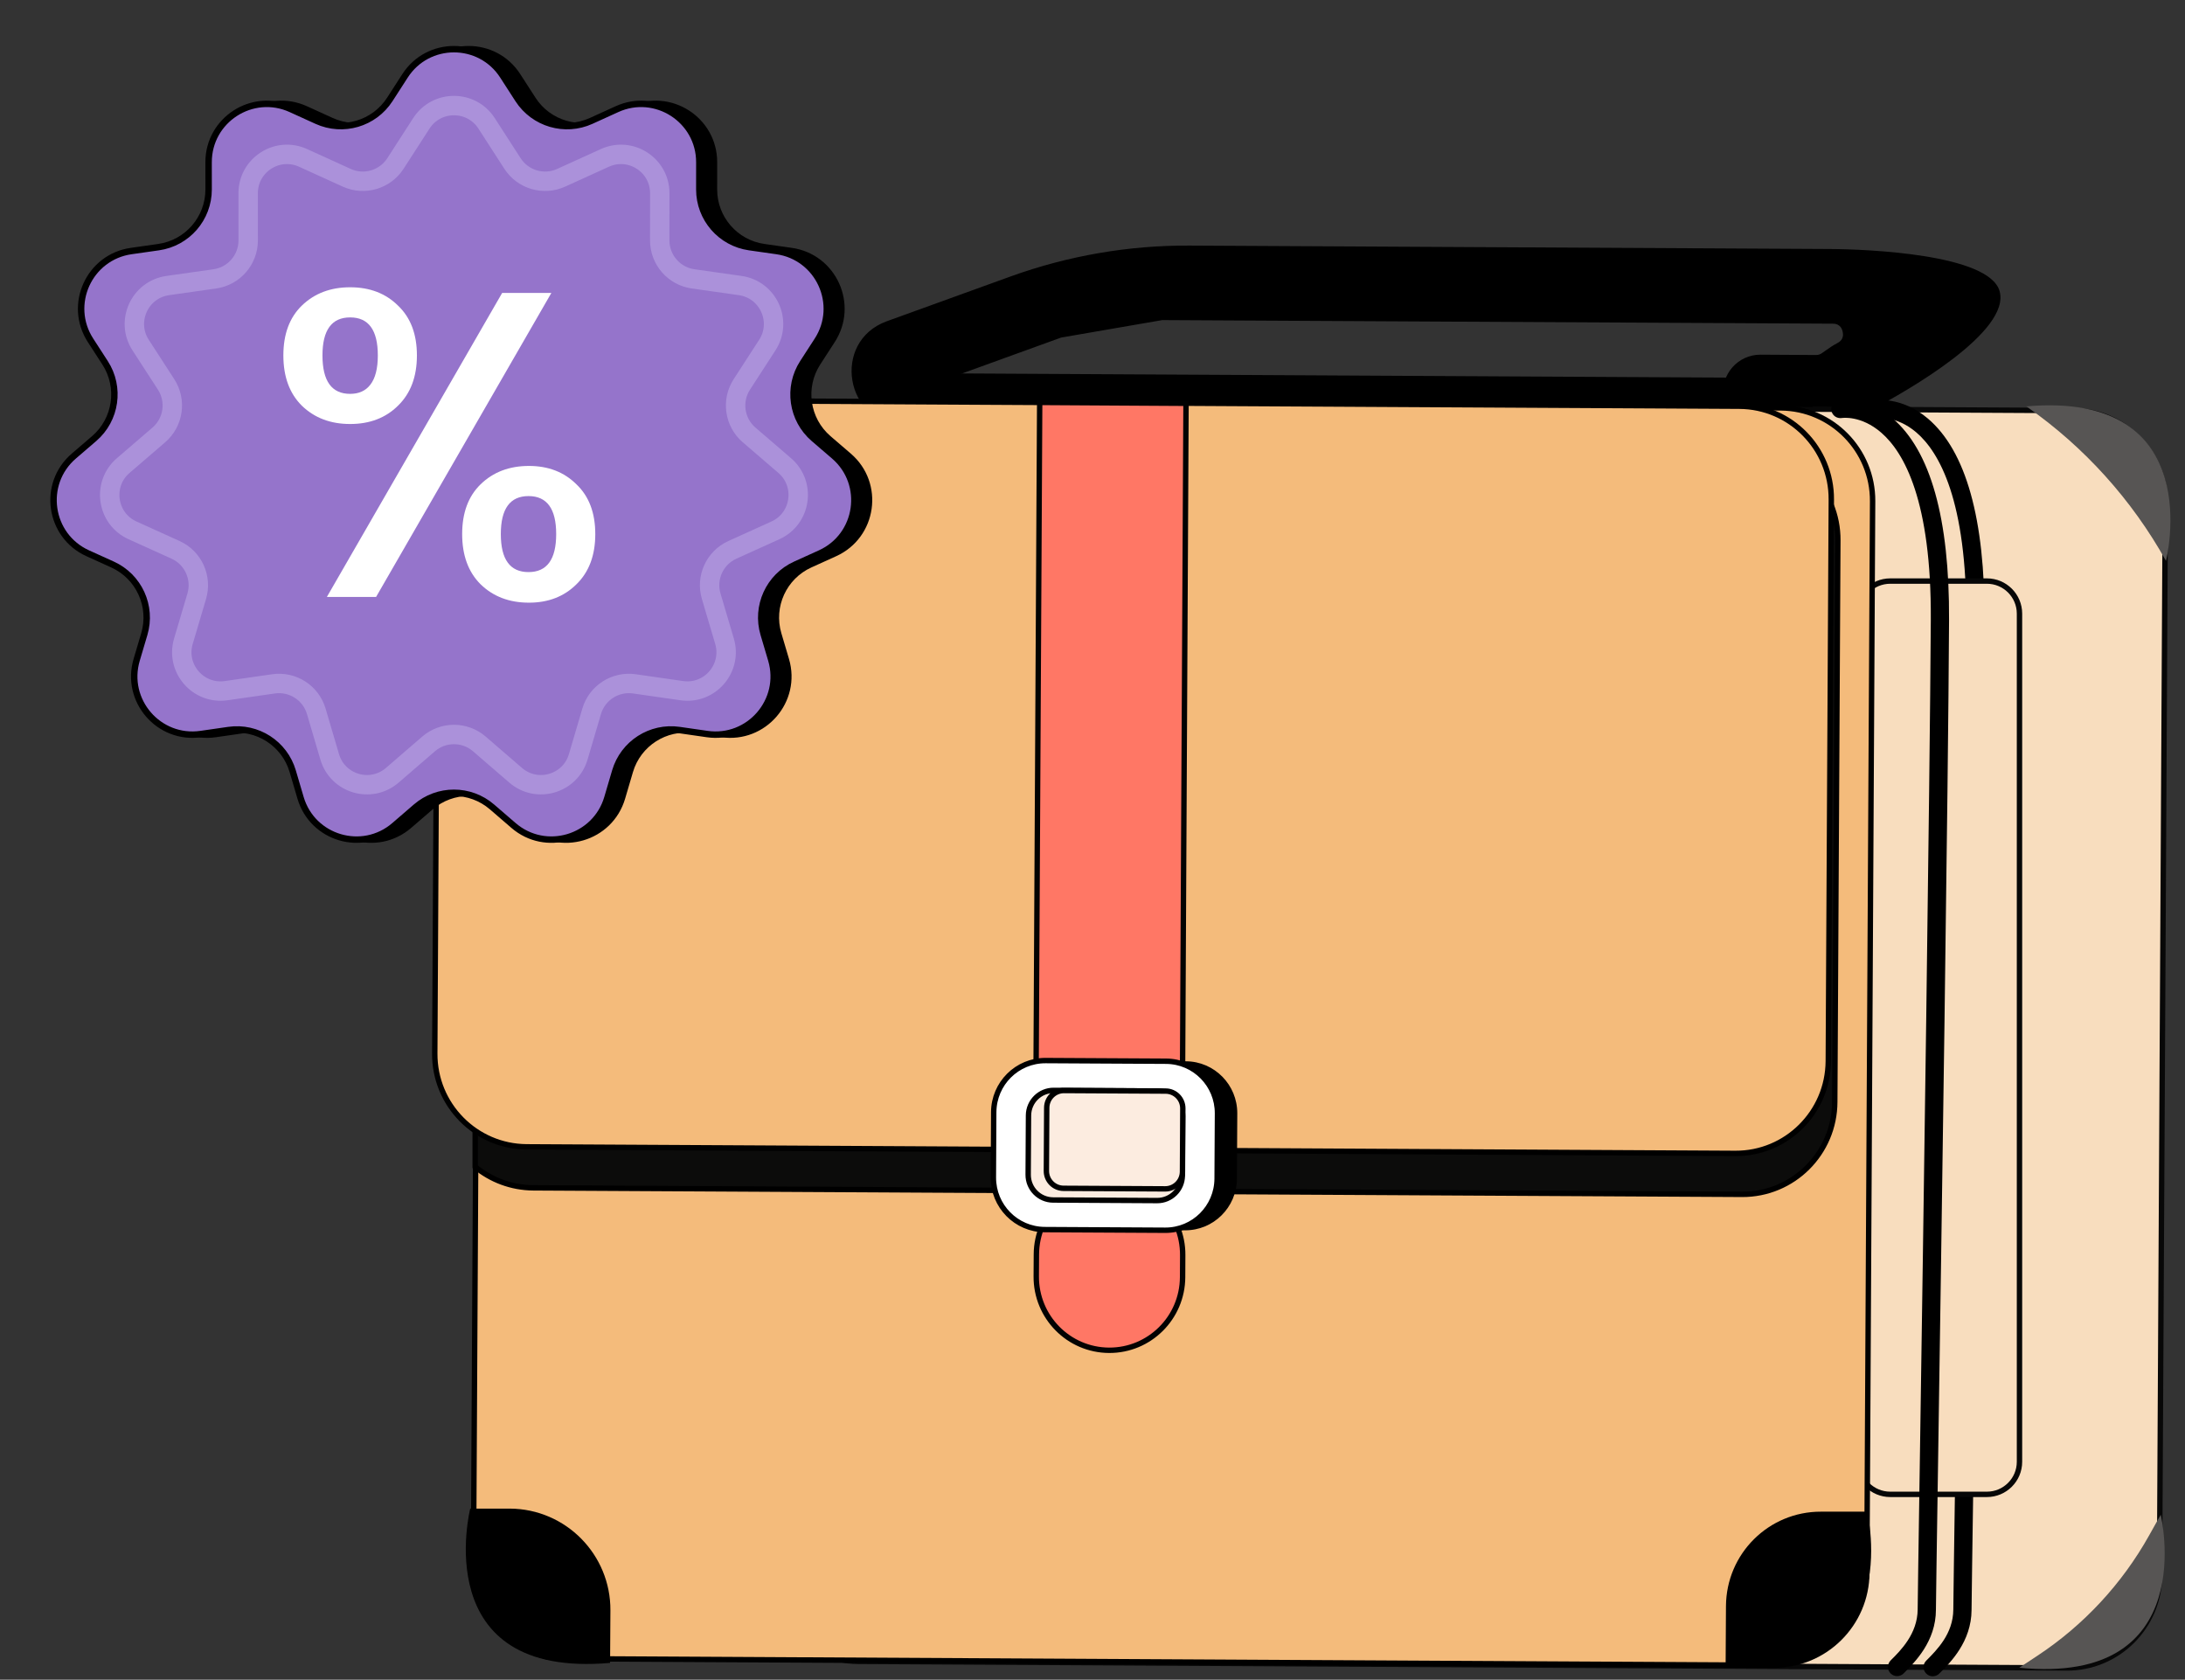
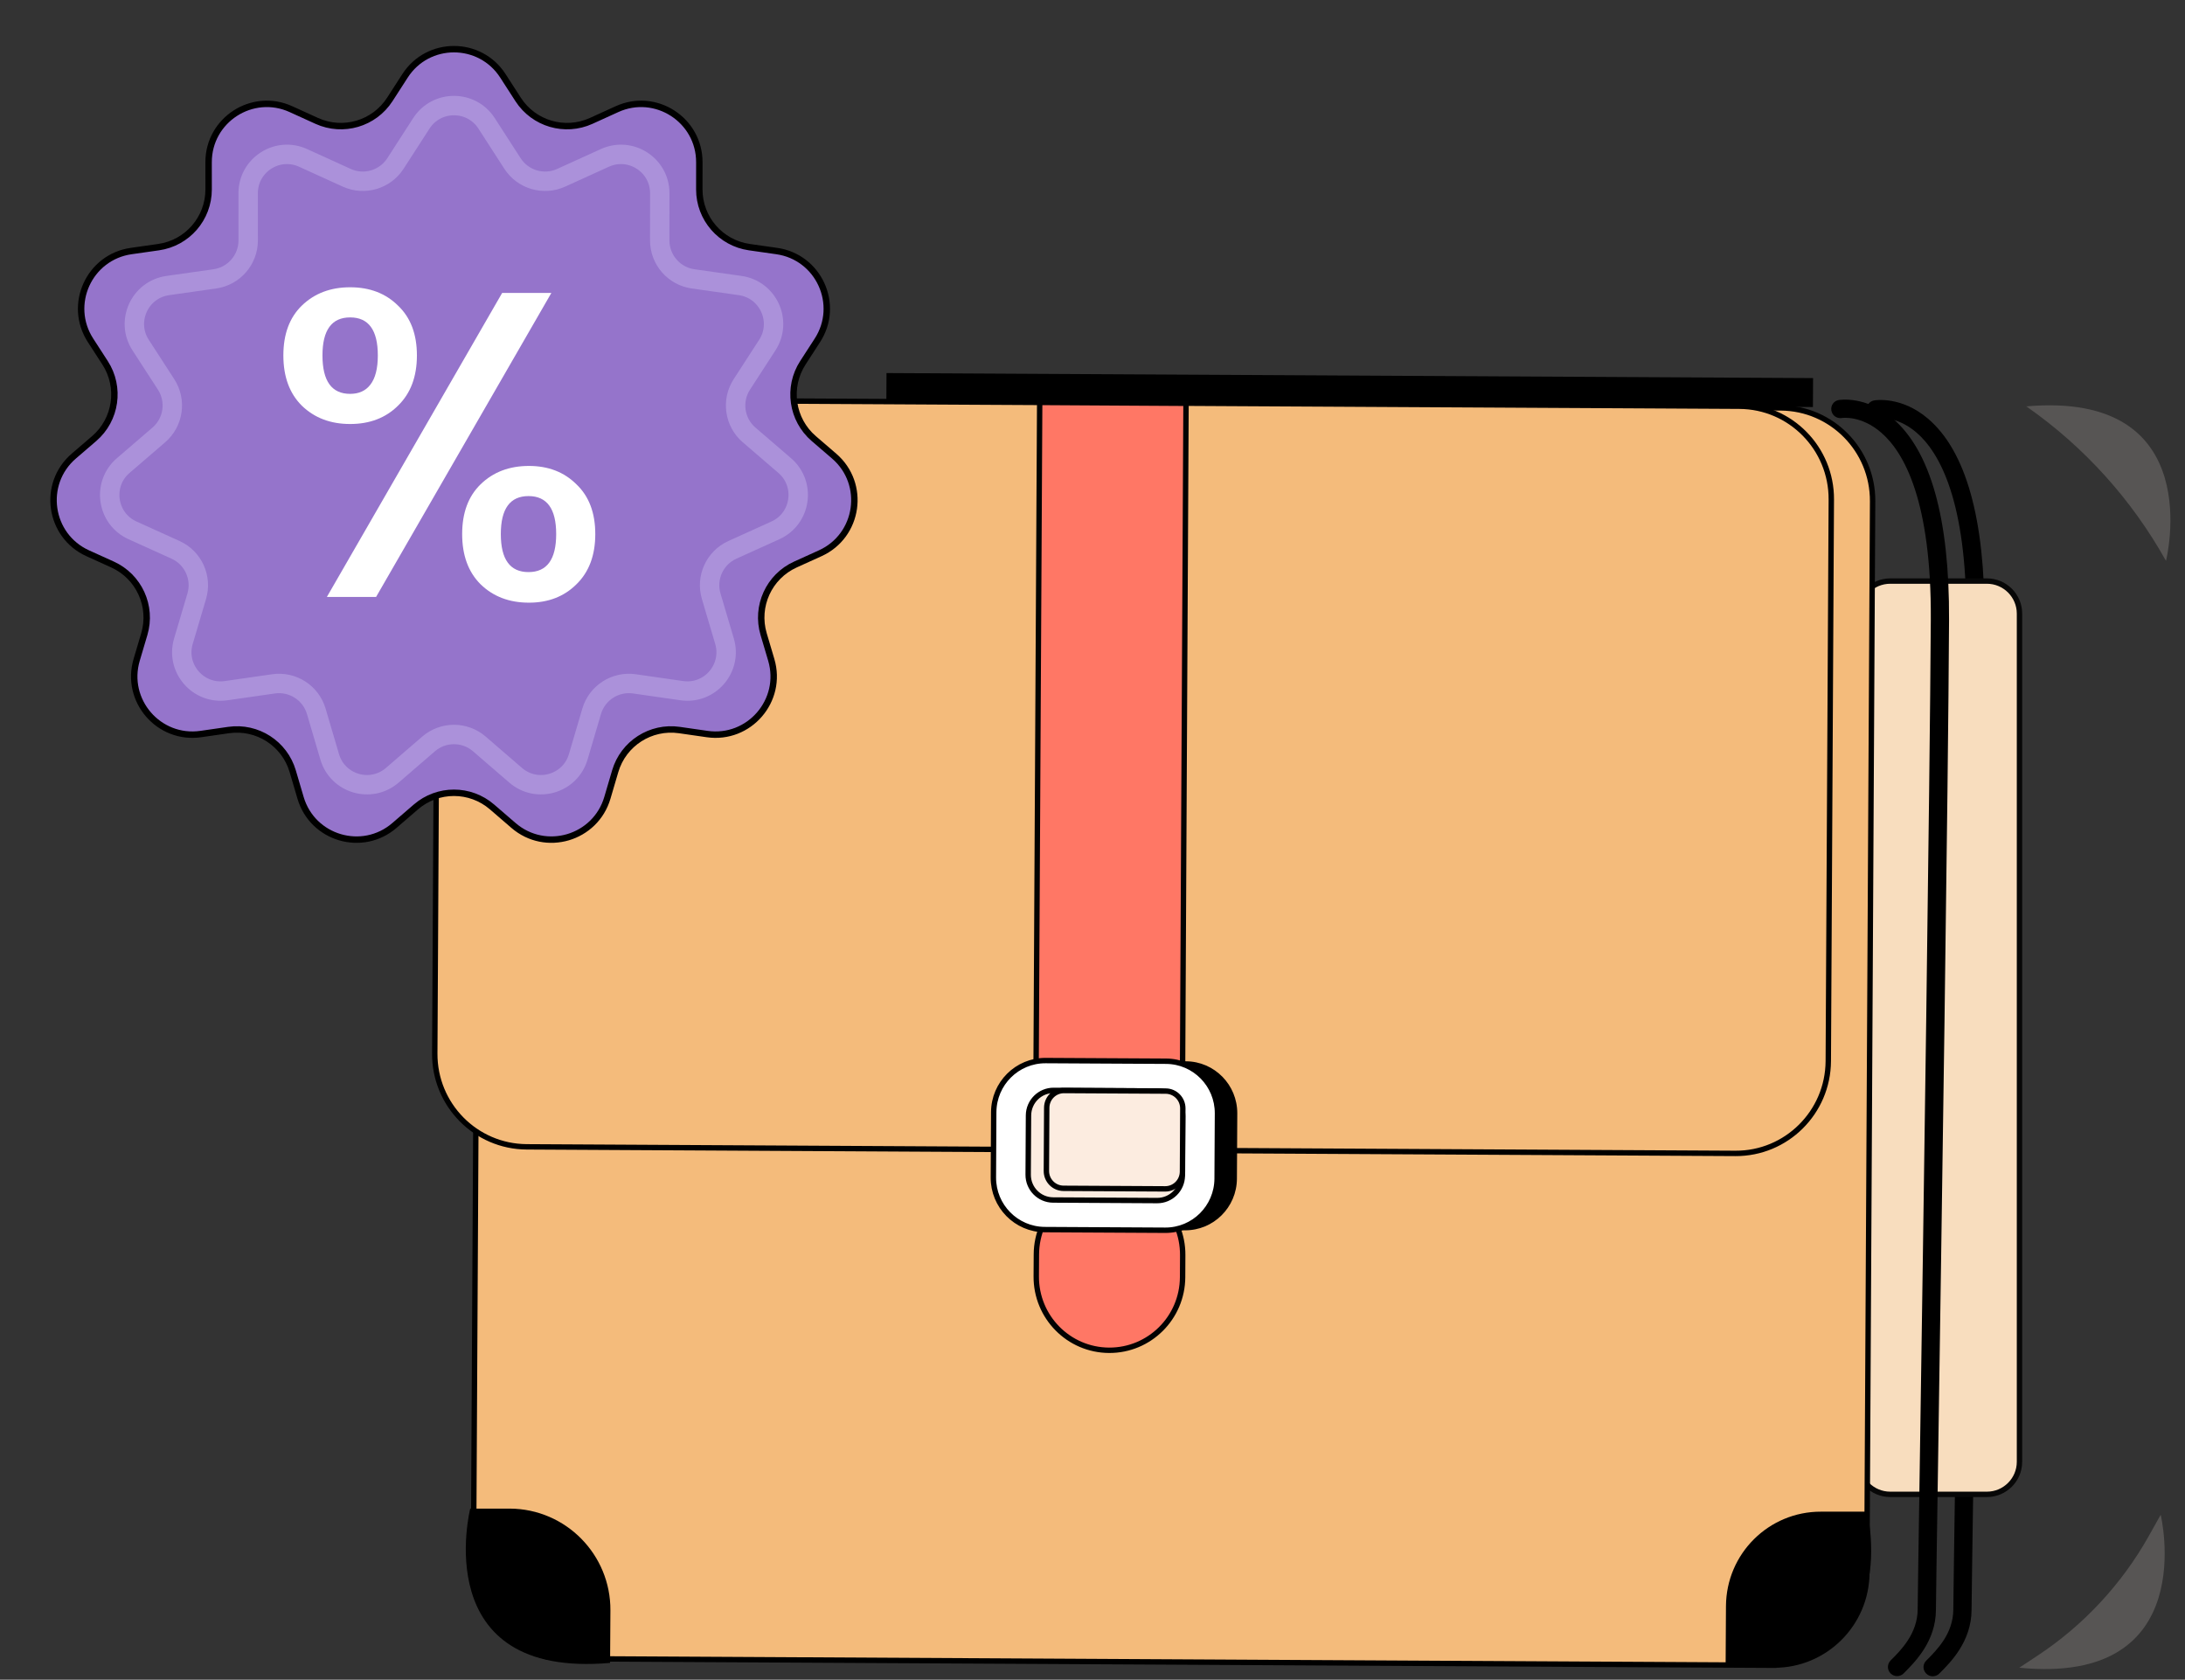
<svg xmlns="http://www.w3.org/2000/svg" width="134" height="103" viewBox="0 0 134 103" fill="none">
  <rect x="0" y="0" width="134" height="103" fill="#333333" stroke="none" />
-   <path d="M111.215 26.359L108.119 26.338C106.947 26.338 105.849 25.529 105.692 24.364C105.504 22.946 106.592 21.749 107.962 21.749L111.372 21.77C111.508 21.77 111.644 21.728 111.748 21.644L111.989 21.476C112.208 21.318 112.428 21.171 112.669 21.045C112.784 20.982 113.118 20.814 113.003 20.331C112.888 19.848 112.512 19.848 112.386 19.848L71.281 19.628C69.2 19.985 67.16 20.342 65.079 20.699L58.092 23.23C58.134 23.408 58.155 23.587 58.155 23.776C58.155 25.036 57.12 26.065 55.865 26.055H55.467C51.827 26.034 50.959 20.951 54.379 19.701L61.983 16.95C65.508 15.679 69.221 15.038 72.955 15.059L112.198 15.269C114.53 15.28 121.967 15.584 122.626 17.842C123.347 20.31 117.02 23.954 114.781 25.12L114.478 25.33C113.526 26.002 112.386 26.359 111.225 26.359H111.215Z" fill="black" />
-   <path d="M126.737 102.28L52.625 101.877C49.497 101.86 46.969 99.294 46.986 96.154L47.341 30.436C47.358 27.296 49.913 24.758 53.04 24.774L127.153 25.177C130.28 25.194 132.808 27.76 132.791 30.9L132.437 96.618C132.42 99.758 129.865 102.297 126.737 102.28Z" fill="#F8DDBE" stroke="#070707" stroke-width="0.331" stroke-miterlimit="10" />
  <path d="M123.839 102.265L124.968 101.519C127.792 99.65 130.135 97.129 131.798 94.157L132.509 92.887C132.509 92.887 135.04 103.378 123.828 102.265H123.839Z" fill="#575554" />
  <path d="M124.257 24.91L124.33 24.962C127.834 27.419 130.742 30.643 132.834 34.392C132.834 34.392 135.48 23.933 124.257 24.92V24.91Z" fill="#575554" />
  <path d="M118.525 102.791C118.379 102.791 118.243 102.738 118.128 102.623C117.908 102.402 117.908 102.055 118.128 101.835C118.787 101.173 119.78 100.186 119.791 98.705C119.791 98.254 119.843 94.841 119.916 89.789C120.136 75.318 120.533 48.381 120.586 38.026C120.627 30.696 118.933 27.714 117.511 26.506C116.287 25.466 115.136 25.645 115.126 25.645C114.823 25.708 114.54 25.498 114.488 25.193C114.436 24.889 114.634 24.605 114.938 24.553C115 24.542 116.601 24.28 118.232 25.666C120.565 27.651 121.736 31.809 121.705 38.047C121.652 48.402 121.244 75.339 121.035 89.821C120.962 94.862 120.91 98.275 120.91 98.726C120.899 100.669 119.613 101.95 118.923 102.633C118.818 102.738 118.672 102.791 118.525 102.791Z" fill="black" />
  <path d="M121.85 35.631H115.924C114.819 35.631 113.924 36.526 113.924 37.631V89.636C113.924 90.741 114.819 91.636 115.924 91.636H121.85C122.954 91.636 123.85 90.741 123.85 89.636V37.631C123.85 36.526 122.954 35.631 121.85 35.631Z" fill="#F8DDBE" stroke="#070707" stroke-width="0.331" stroke-miterlimit="10" />
  <path d="M116.34 102.78C116.193 102.78 116.057 102.727 115.942 102.612C115.723 102.391 115.733 102.044 115.942 101.824C116.559 101.215 117.595 100.186 117.605 98.694C117.605 98.253 117.658 94.966 117.731 90.094C117.951 75.538 118.348 48.444 118.411 38.016C118.453 30.727 116.779 27.745 115.367 26.527C114.143 25.466 112.993 25.623 112.951 25.634C112.637 25.676 112.365 25.476 112.313 25.172C112.261 24.867 112.459 24.584 112.763 24.531C112.826 24.521 114.415 24.258 116.057 25.645C118.39 27.629 119.561 31.788 119.53 38.026C119.478 48.454 119.07 75.559 118.85 90.115C118.777 94.987 118.725 98.264 118.725 98.705C118.725 100.658 117.428 101.929 116.737 102.622C116.633 102.727 116.486 102.78 116.35 102.78H116.34Z" fill="black" />
  <path d="M111.191 23.185L54.367 22.876L54.358 24.651L111.182 24.959L111.191 23.185Z" fill="black" />
  <path d="M108.788 102.115L34.675 101.712C31.548 101.695 29.02 99.129 29.037 95.989L29.391 30.271C29.408 27.131 31.964 24.593 35.091 24.61L109.204 25.012C112.331 25.029 114.859 27.595 114.842 30.735L114.488 96.443C114.471 99.583 111.916 102.121 108.788 102.104L108.788 102.115Z" fill="#F4BB7B" stroke="black" stroke-width="0.331" stroke-miterlimit="10" />
  <path d="M105.828 102.096L105.849 98.484C105.87 95.27 108.474 92.687 111.675 92.697H114.509C114.509 92.697 117.04 103.21 105.828 102.096Z" fill="black" />
  <path d="M37.415 101.971L37.435 98.757C37.456 95.323 34.695 92.53 31.275 92.509H28.838C28.838 92.509 26.192 102.958 37.415 101.971Z" fill="black" />
-   <path d="M107.062 27.42L32.948 27.02C31.483 27.02 30.155 27.567 29.141 28.47V71.548C30.113 72.346 31.348 72.829 32.707 72.84L106.821 73.239C109.959 73.26 112.511 70.718 112.521 67.568L112.71 33.143C112.731 29.992 110.199 27.43 107.062 27.42Z" fill="#0C0C0B" stroke="black" stroke-width="0.331" stroke-miterlimit="10" />
  <path d="M32.301 70.325L106.424 70.728C109.555 70.745 112.107 68.21 112.124 65.067L112.309 30.632C112.326 27.489 109.802 24.927 106.671 24.91L32.548 24.507C29.417 24.49 26.865 27.024 26.848 30.168L26.663 64.603C26.646 67.746 29.17 70.308 32.301 70.325Z" fill="#F4BB7B" stroke="black" stroke-width="0.331" stroke-miterlimit="10" />
  <path d="M63.551 78.272C63.538 80.76 65.536 82.787 68.014 82.801C70.492 82.814 72.512 80.808 72.525 78.32L72.532 76.966C72.546 74.477 70.548 72.449 68.07 72.436C65.592 72.422 63.572 74.429 63.559 76.917L63.551 78.272Z" fill="#FF7765" stroke="#020202" stroke-width="0.331" stroke-miterlimit="10" />
  <path d="M63.761 24.678L72.735 24.731L72.505 69.132L63.521 69.08L63.761 24.678Z" fill="#FF7765" stroke="#020202" stroke-width="0.331" stroke-miterlimit="10" />
  <path d="M65.287 75.404L72.671 75.444C74.421 75.453 75.847 74.036 75.857 72.279L75.879 68.278C75.888 66.52 74.477 65.088 72.727 65.079L65.343 65.039C63.592 65.029 62.166 66.446 62.156 68.203L62.135 72.204C62.125 73.962 63.536 75.394 65.287 75.404Z" fill="black" />
  <path d="M64.073 75.4L71.457 75.44C73.207 75.449 74.634 74.032 74.643 72.275L74.665 68.274C74.674 66.517 73.263 65.084 71.513 65.075L64.129 65.035C62.378 65.025 60.952 66.442 60.942 68.199L60.921 72.201C60.911 73.958 62.323 75.39 64.073 75.4Z" fill="white" stroke="black" stroke-width="0.331" stroke-miterlimit="10" />
  <path d="M64.585 73.585L70.965 73.62C71.814 73.624 72.506 72.937 72.51 72.084L72.53 68.451C72.534 67.598 71.85 66.903 71.001 66.899L64.621 66.864C63.772 66.859 63.08 67.547 63.075 68.399L63.055 72.033C63.051 72.885 63.735 73.58 64.585 73.585Z" fill="#FCECE0" stroke="black" stroke-width="0.331" stroke-miterlimit="10" />
  <path d="M65.223 72.869L71.456 72.903C72.04 72.906 72.515 72.433 72.518 71.847L72.539 67.972C72.542 67.387 72.072 66.909 71.489 66.906L65.255 66.872C64.672 66.869 64.196 67.341 64.193 67.927L64.172 71.802C64.169 72.388 64.639 72.865 65.223 72.869Z" fill="#FCECE0" stroke="black" stroke-width="0.331" stroke-miterlimit="10" />
-   <path d="M25.738 4.65C27.145 2.47 30.333 2.47 31.74 4.65L32.675 6.099C33.635 7.587 35.542 8.146 37.154 7.413L38.736 6.693C41.102 5.617 43.788 7.348 43.786 9.947L43.785 11.617C43.784 13.396 45.092 14.905 46.854 15.155L48.531 15.394C51.113 15.761 52.444 18.682 51.026 20.871L50.136 22.246C49.166 23.745 49.451 25.73 50.805 26.895L52.052 27.967C54.031 29.67 53.575 32.851 51.197 33.928L49.68 34.616C48.056 35.352 47.223 37.173 47.729 38.883L48.197 40.462C48.937 42.959 46.842 45.382 44.265 45.012L42.561 44.767C40.804 44.514 39.129 45.59 38.627 47.293L38.147 48.922C37.414 51.412 34.354 52.313 32.388 50.617L31.072 49.482C29.732 48.325 27.746 48.325 26.406 49.482L25.089 50.617C23.124 52.313 20.064 51.412 19.33 48.922L18.85 47.293C18.349 45.59 16.673 44.514 14.916 44.767L13.213 45.012C10.636 45.382 8.541 42.959 9.28 40.462L9.748 38.883C10.255 37.173 9.422 35.352 7.798 34.616L6.28 33.928C3.903 32.851 3.447 29.67 5.426 27.967L6.673 26.895C8.026 25.73 8.312 23.745 7.342 22.246L6.451 20.871C5.034 18.682 6.365 15.761 8.946 15.394L10.624 15.155C12.386 14.905 13.694 13.396 13.693 11.617L13.691 9.947C13.689 7.348 16.376 5.617 18.742 6.693L20.323 7.413C21.936 8.146 23.843 7.587 24.803 6.099L25.738 4.65Z" fill="black" stroke="black" stroke-width="0.394" stroke-miterlimit="10" />
  <path d="M24.84 4.65C26.246 2.47 29.434 2.47 30.841 4.65L31.776 6.099C32.737 7.587 34.643 8.146 36.256 7.413L37.838 6.693C40.203 5.617 42.89 7.348 42.888 9.947L42.887 11.617C42.885 13.396 44.194 14.905 45.955 15.155L47.633 15.394C50.215 15.761 51.545 18.682 50.128 20.871L49.238 22.246C48.267 23.745 48.553 25.73 49.907 26.895L51.154 27.967C53.133 29.67 52.676 32.851 50.299 33.928L48.781 34.616C47.157 35.352 46.325 37.173 46.831 38.883L47.299 40.462C48.038 42.959 45.944 45.382 43.366 45.012L41.663 44.767C39.906 44.514 38.23 45.59 37.729 47.293L37.249 48.922C36.516 51.412 33.455 52.313 31.49 50.617L30.174 49.482C28.833 48.325 26.848 48.325 25.507 49.482L24.191 50.617C22.226 52.313 19.165 51.412 18.432 48.922L17.952 47.293C17.451 45.59 15.775 44.514 14.018 44.767L12.315 45.012C9.737 45.382 7.643 42.959 8.382 40.462L8.85 38.883C9.356 37.173 8.524 35.352 6.9 34.616L5.382 33.928C3.004 32.851 2.548 29.67 4.527 27.967L5.774 26.895C7.128 25.73 7.414 23.745 6.443 22.246L5.553 20.871C4.135 18.682 5.466 15.761 8.048 15.394L9.726 15.155C11.487 14.905 12.796 13.396 12.794 11.617L12.793 9.947C12.791 7.348 15.477 5.617 17.843 6.693L19.425 7.413C21.038 8.146 22.944 7.587 23.905 6.099L24.84 4.65Z" fill="#9574CB" stroke="black" stroke-width="0.394" stroke-miterlimit="10" />
  <path d="M17.378 21.795C17.378 20.491 17.755 19.473 18.509 18.741C19.282 17.991 20.27 17.616 21.473 17.616C22.677 17.616 23.655 17.991 24.41 18.741C25.182 19.473 25.568 20.491 25.568 21.795C25.568 23.098 25.182 24.125 24.41 24.875C23.655 25.625 22.677 26 21.473 26C20.27 26 19.282 25.625 18.509 24.875C17.755 24.125 17.378 23.098 17.378 21.795ZM33.813 17.964L23.063 36.607H20.045L30.795 17.964H33.813ZM21.473 19.464C20.342 19.464 19.776 20.241 19.776 21.795C19.776 23.366 20.342 24.152 21.473 24.152C22.012 24.152 22.425 23.964 22.712 23.589C23.018 23.197 23.171 22.598 23.171 21.795C23.171 20.241 22.605 19.464 21.473 19.464ZM28.343 32.75C28.343 31.447 28.721 30.429 29.475 29.697C30.247 28.947 31.235 28.572 32.439 28.572C33.624 28.572 34.594 28.947 35.349 29.697C36.121 30.429 36.507 31.447 36.507 32.75C36.507 34.054 36.121 35.081 35.349 35.831C34.594 36.581 33.624 36.956 32.439 36.956C31.235 36.956 30.247 36.581 29.475 35.831C28.721 35.081 28.343 34.054 28.343 32.75ZM32.412 30.42C31.28 30.42 30.714 31.197 30.714 32.75C30.714 34.304 31.28 35.081 32.412 35.081C33.543 35.081 34.109 34.304 34.109 32.75C34.109 31.197 33.543 30.42 32.412 30.42Z" fill="white" />
  <path opacity="0.3" d="M25.84 7.564C26.778 6.111 28.903 6.111 29.841 7.564L31.429 10.025C32.069 11.017 33.341 11.39 34.416 10.901L37.095 9.682C38.672 8.965 40.463 10.118 40.462 11.851L40.459 14.741C40.459 15.927 41.331 16.933 42.505 17.1L45.392 17.51C47.114 17.755 48.001 19.702 47.056 21.162L45.495 23.572C44.848 24.571 45.038 25.895 45.941 26.671L48.124 28.548C49.443 29.683 49.139 31.804 47.554 32.522L44.916 33.717C43.833 34.208 43.278 35.422 43.616 36.562L44.432 39.319C44.925 40.983 43.529 42.599 41.811 42.352L38.907 41.935C37.736 41.766 36.618 42.484 36.284 43.619L35.462 46.41C34.973 48.07 32.933 48.67 31.623 47.54L29.396 45.618C28.502 44.847 27.179 44.847 26.285 45.618L24.058 47.54C22.748 48.67 20.707 48.07 20.219 46.41L19.397 43.619C19.062 42.484 17.945 41.766 16.774 41.935L13.87 42.352C12.152 42.599 10.755 40.983 11.248 39.319L12.065 36.562C12.402 35.422 11.848 34.208 10.765 33.717L8.127 32.522C6.542 31.804 6.238 29.683 7.557 28.548L9.74 26.671C10.642 25.895 10.833 24.571 10.186 23.572L8.625 21.162C7.68 19.702 8.567 17.755 10.289 17.51L13.176 17.1C14.35 16.933 15.222 15.927 15.221 14.741L15.219 11.851C15.218 10.118 17.009 8.965 18.586 9.682L21.265 10.901C22.34 11.39 23.611 11.017 24.252 10.025L25.84 7.564Z" stroke="#DDD6FF" stroke-width="1.19" stroke-miterlimit="10" />
</svg>